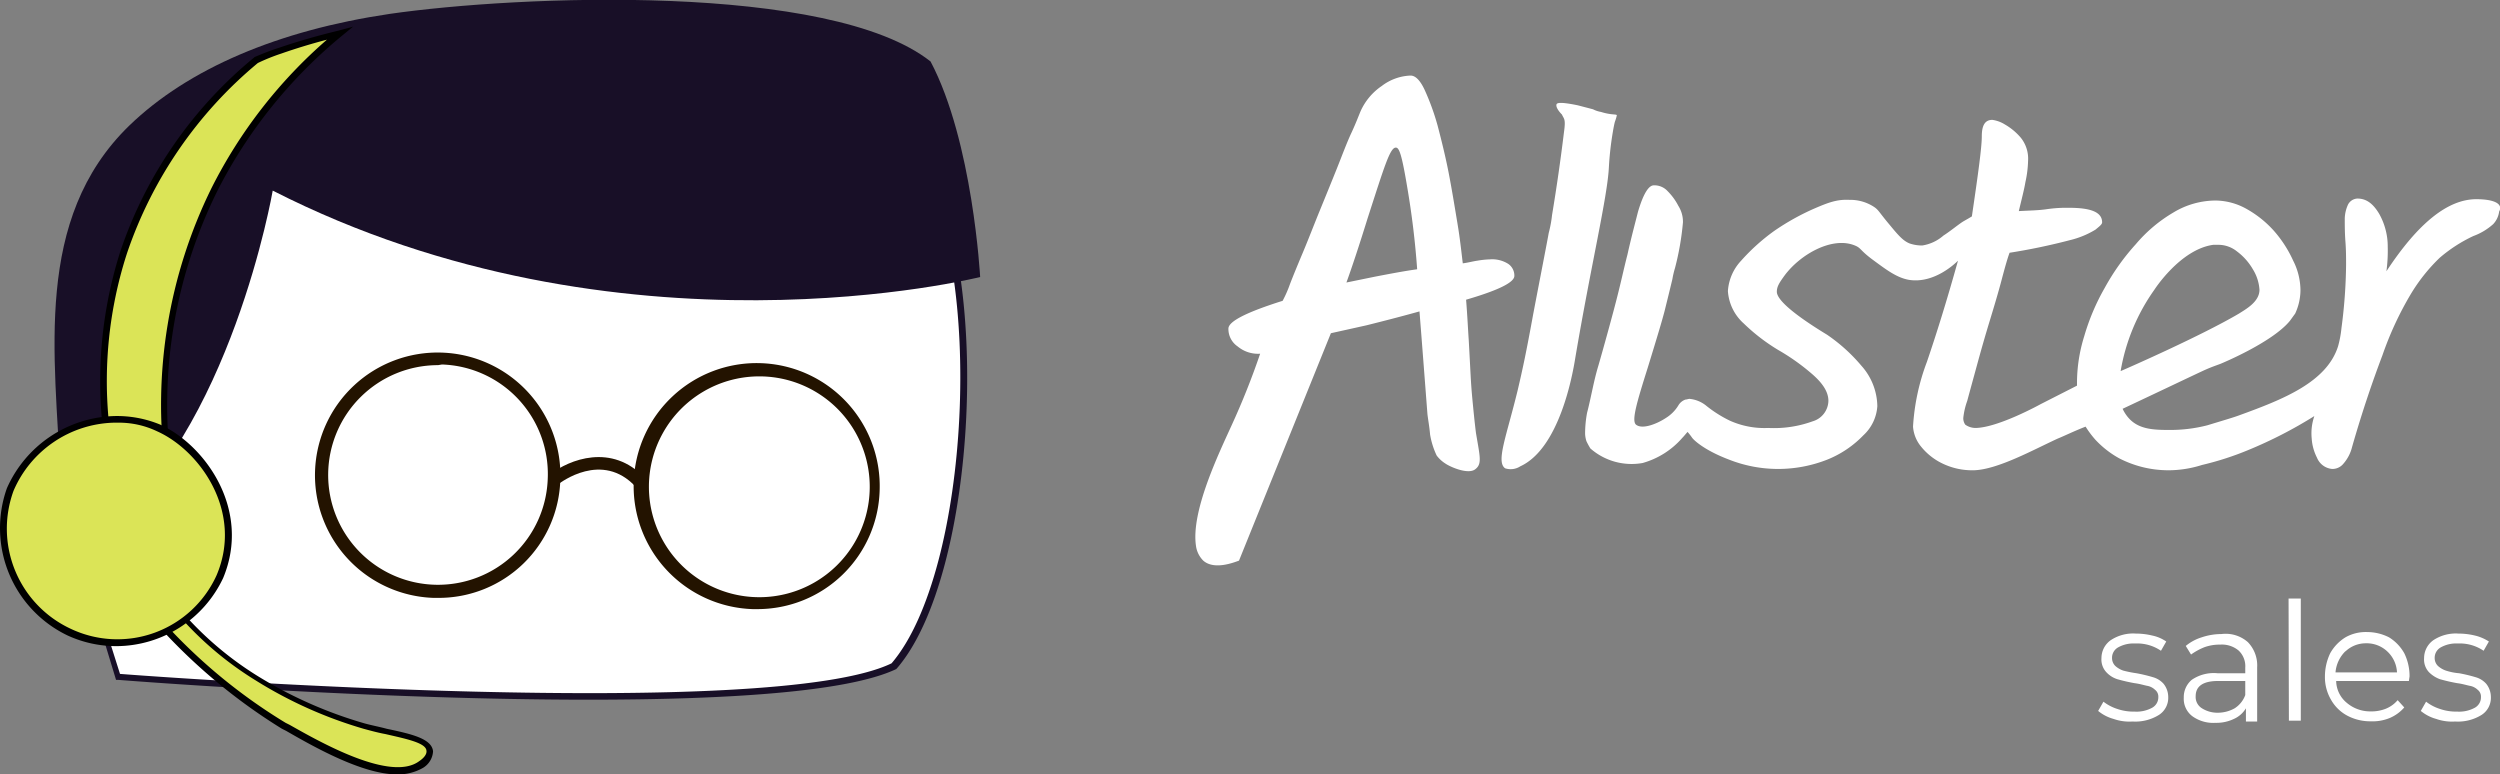
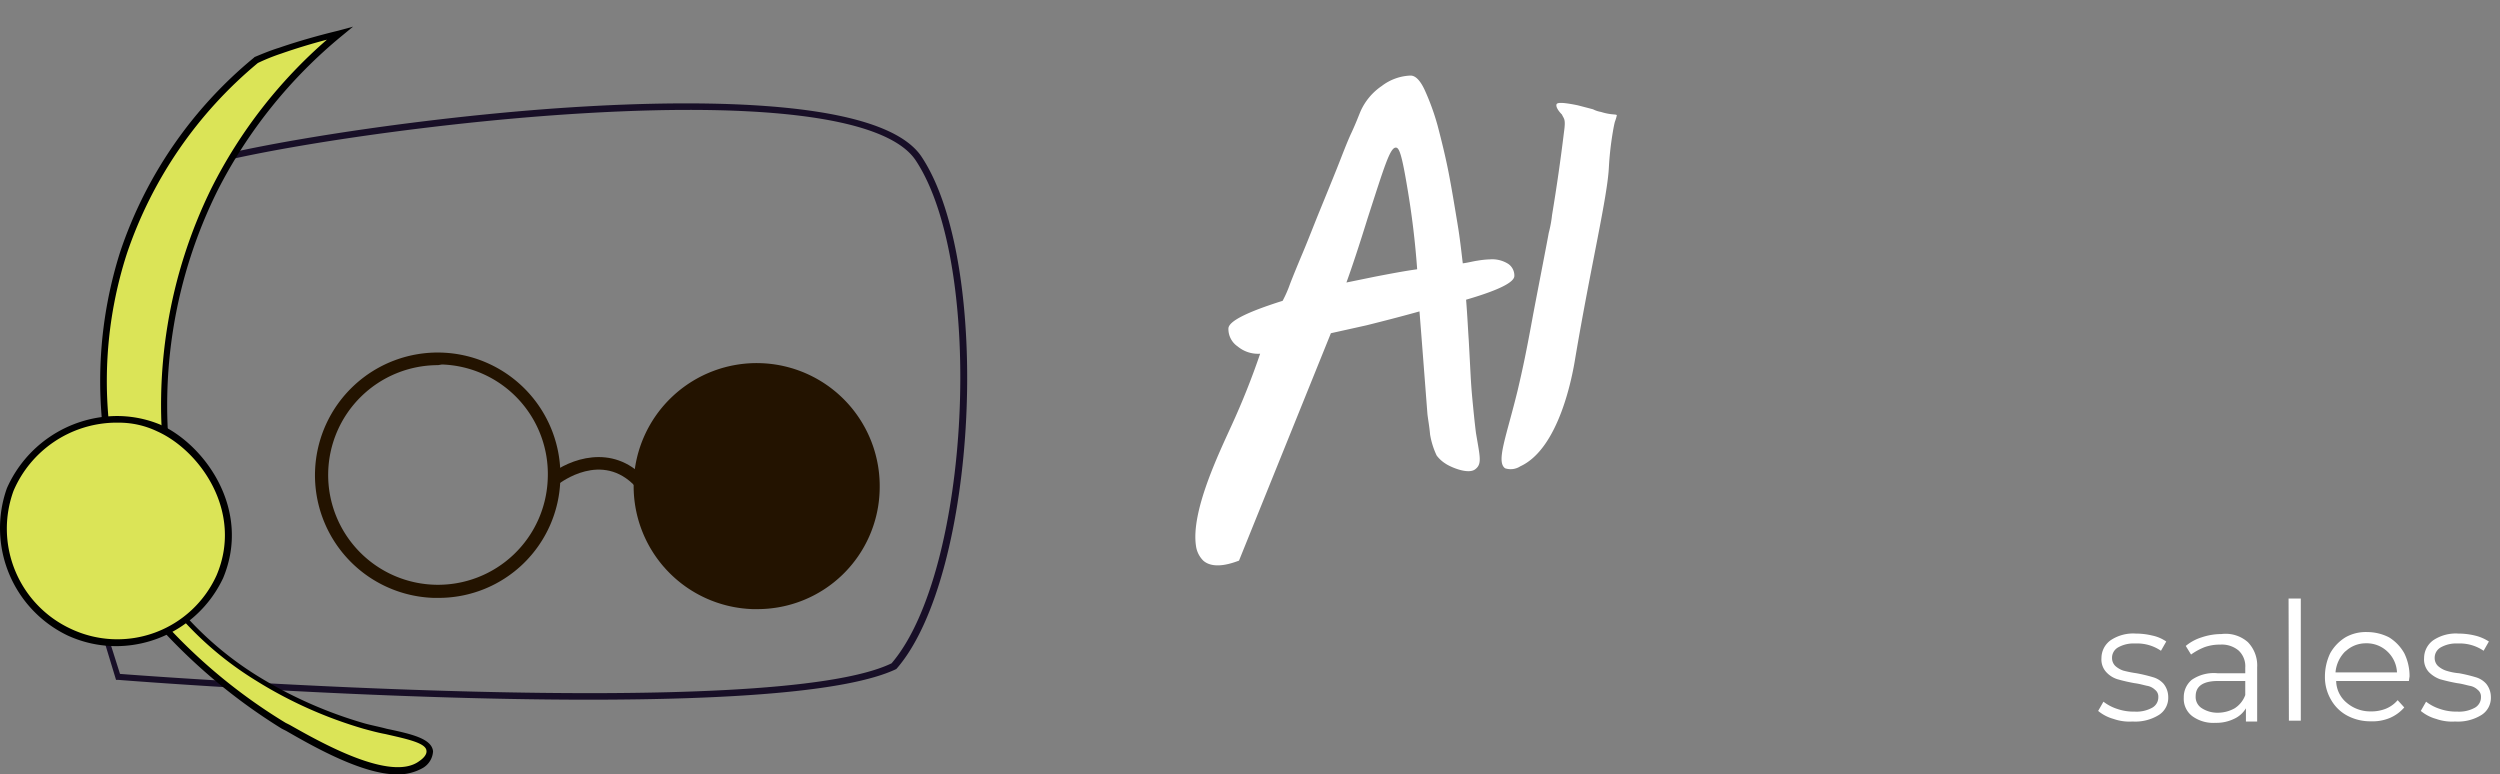
<svg xmlns="http://www.w3.org/2000/svg" viewBox="0 0 378.13 117.13">
  <rect x="0" y="0" width="378.13" height="117.13" fill="#808080" stroke="none" />
  <defs>
    <style>.cls-1{fill:#fff;}.cls-2{fill:#180f27;}.cls-3{fill:#231300;}.cls-4{fill:#dbe457;}.cls-5{isolation:isolate;}</style>
  </defs>
  <title>Alister sales белый</title>
  <g id="Layer_2" data-name="Layer 2">
    <g id="Layer_1-2" data-name="Layer 1">
      <g id="Layer_1-2-2" data-name="Layer 1-2">
-         <path class="cls-1" d="M17.85,102.33l-3.6-11.7s-14.9-.1-13.2-9.5,6.3-11.9,11.9-7.8c3.3,3.9,2.9,5.5,2.9,5.5s1.3-47.9,11-52.9,101.4-18.2,112.2-1.9,8.1,62.8-3.8,76.6C116.35,110,17.85,102.33,17.85,102.33Z" />
        <path class="cls-2" d="M89.05,105.83c-32.3,0-68.8-2.8-71.2-3h-.3L14,91.13c-1.7,0-8.8-.5-11.9-4.3A6.48,6.48,0,0,1,.65,81c1-5.3,2.9-8.7,5.6-9.8,2-.8,4.5-.3,7,1.6a18.6,18.6,0,0,1,2.3,3.2c.5-10.4,2.6-46.2,11.1-50.5,5-2.5,31-7.1,55.9-9,18.6-1.4,50.7-2.3,56.9,7.3,10.7,16.3,8.4,63.2-3.8,77.3l-.1.1C128.15,104.73,109.45,105.83,89.05,105.83Zm-70.9-3.9c6.3.5,98.5,7.2,116.7-1.6,11.9-13.9,14.2-60,3.7-76-4.4-6.8-24.3-9.2-56.1-6.8-24.8,1.9-50.6,6.4-55.5,8.9-8.9,4.6-10.6,48.6-10.7,52.2v.3l-1-.1v-.2c0-.5-.4-2-2.8-5-2.2-1.6-4.3-2.1-6-1.4-2.4.9-4.1,4.1-5,9a5.92,5.92,0,0,0,1.1,5c3.2,3.9,11.5,4,11.5,4h.4Z" />
-         <path class="cls-2" d="M41.25,28.83s-6.3,36.6-26,51.7c-3.5-8.1-4-6.3-6.1-8.2C8.35,53.83,5,33.13,19.55,19c8.9-8.6,22.5-14.4,39.4-16.9,19.4-2.8,66.6-4.8,81.8,7.2,6.4,12.1,7.5,32.6,7.5,32.6S93.85,55.63,41.25,28.83Z" />
        <path class="cls-3" d="M66.25,90.43h-.7a18.56,18.56,0,1,1,19.2-17.9h0a18.4,18.4,0,0,1-18.5,17.9Zm0-35.2a16.61,16.61,0,1,0,16.6,17.1h0a16.57,16.57,0,0,0-16-17.2h0Z" />
-         <path class="cls-3" d="M114.55,92.13h-.7a18.61,18.61,0,1,1,19.2-18h0A18.48,18.48,0,0,1,114.55,92.13Zm0-35.2a16.7,16.7,0,1,0,.6,0Z" />
+         <path class="cls-3" d="M114.55,92.13h-.7a18.61,18.61,0,1,1,19.2-18h0A18.48,18.48,0,0,1,114.55,92.13Zm0-35.2Z" />
        <path class="cls-3" d="M96.15,73.63c-5.1-5.5-11.4-.6-11.7-.4l-1.2-1.5c2.8-2.2,9.3-4.8,14.3.6Z" />
        <path class="cls-4" d="M16.65,69.13a63.92,63.92,0,0,1,2-31A64.18,64.18,0,0,1,38.65,9c1.2-.5,2.4-1,3.7-1.4a92.64,92.64,0,0,1,9-2.6,72.31,72.31,0,0,0-25.9,65.8" />
        <path d="M25,70.93a74.22,74.22,0,0,1,7-42.5A73.46,73.46,0,0,1,49.45,6q-3.45.9-6.9,2.1A30,30,0,0,0,39,9.53a64.15,64.15,0,0,0-19.8,28.8,62.79,62.79,0,0,0-2,30.7l-1,.2a64.65,64.65,0,0,1,2-31.2,64.58,64.58,0,0,1,20.2-29.3l.1-.1c1.2-.5,2.4-1,3.7-1.4,2.9-1,6.1-1.9,9-2.6l2.2-.6-1.7,1.4a73.35,73.35,0,0,0-18.8,23.4,73,73,0,0,0-7,41.9Z" />
        <path class="cls-4" d="M22.25,92.13l2.4-2.3a51.14,51.14,0,0,0,14.1,12.9,65.19,65.19,0,0,0,16.2,7.2c4.6,1.2,9.7,1.7,9.9,3.7.1,1-1,1.8-1.3,2-4.7,3.6-16.3-3.3-20.7-5.8A84.82,84.82,0,0,1,22.25,92.13Z" />
        <path d="M60.05,117.13c-5.3,0-12.8-4.3-16.8-6.6l-.6-.3A86,86,0,0,1,22,92.43l-.3-.4,3.1-3,.3.5a50.39,50.39,0,0,0,14,12.8,64.93,64.93,0,0,0,16.1,7.1c1.1.3,2.2.5,3.3.8,3.8.8,6.8,1.5,7,3.4a3.12,3.12,0,0,1-1.5,2.5A7.56,7.56,0,0,1,60.05,117.13ZM23,92.13a83.09,83.09,0,0,0,20.2,17.2l.6.3c4.6,2.6,15.3,8.7,19.6,5.5.6-.4,1.2-1,1.1-1.6-.1-1.2-3.2-1.8-6.2-2.5-1.1-.2-2.2-.5-3.3-.8a65,65,0,0,1-16.3-7.3,50.7,50.7,0,0,1-13.9-12.6Z" />
        <path class="cls-4" d="M33.25,87.23A17.18,17.18,0,0,1,1.55,74a17.82,17.82,0,0,1,15.7-10.6,15.86,15.86,0,0,1,6.8,1.3C30.75,67.83,37.45,77.43,33.25,87.23Z" />
        <path d="M17.65,97.73a17.63,17.63,0,0,1-7.4-1.6,18,18,0,0,1-9.2-22.3,18.32,18.32,0,0,1,16.2-10.9,17.06,17.06,0,0,1,7,1.3c6.8,3.1,13.8,12.9,9.5,23.2h0A17.91,17.91,0,0,1,17.65,97.73Zm.2-33.8h-.6a17,17,0,0,0-15.2,10.3,16.7,16.7,0,0,0,8.7,20.9,16.47,16.47,0,0,0,22-8.1c4.1-9.6-2.5-18.9-9-21.8A13.37,13.37,0,0,0,17.85,63.93Z" />
        <path class="cls-1" d="M242.15,16.93a4.15,4.15,0,0,1-1.2-.4l-2.3-.6c-2.9-.6-3.1-.3-3.2-.2-.2.4.3,1.1.8,1.6.3.7.6.6.3,2.7-.5,4.1-1.1,8.3-1.8,12.5a17.69,17.69,0,0,1-.4,2.3l-.1.4c-.3,1.7-2.1,10.9-2.5,13.1-.9,4.9-1.4,7.3-2.2,10.7-1.7,7-3.3,10.8-1.9,11.8a2.67,2.67,0,0,0,2.3-.3c5.9-2.7,7.9-13.8,8.3-16.3,2.4-14.2,4.9-24.5,5.1-29a47.76,47.76,0,0,1,.6-5.3q.15-.9.3-1.5a6.47,6.47,0,0,0,.3-1C244.45,17.23,243.75,17.43,242.15,16.93Z" />
        <path class="cls-1" d="M223.25,65.53s-.2-1.4-.6-5.7c-.2-2.3-.2-3-.5-8.4-.1-1.4-.2-3.6-.4-6.1,4.8-1.4,7.3-2.6,7.3-3.6a2.14,2.14,0,0,0-.9-1.8,4.52,4.52,0,0,0-2.8-.7,13.66,13.66,0,0,0-1.9.2c-.7.1-1.4.3-2.2.4-.2-1.6-.4-3.6-.8-6s-.8-4.9-1.3-7.5-1.1-5-1.7-7.3a36.18,36.18,0,0,0-2-5.5q-1-2.1-2.1-2.1A7.62,7.62,0,0,0,209,13a9.1,9.1,0,0,0-3.2,3.8c-.3.7-.7,1.8-1.4,3.3s-1.4,3.4-2.2,5.4-1.7,4.2-2.6,6.4-1.7,4.3-2.5,6.2-1.5,3.6-2,4.9a17.86,17.86,0,0,1-1.1,2.5c-5.4,1.7-8.2,3.1-8.2,4.2a3.19,3.19,0,0,0,1.4,2.7,4.81,4.81,0,0,0,3.4,1.1,114.08,114.08,0,0,1-4.3,10.8c-2,4.4-6.2,13.1-5.4,18.3a3.86,3.86,0,0,0,1.1,2.2c1.7,1.5,4.8.2,5.4,0l13.9-34.4,5.4-1.2c2.8-.7,5.5-1.4,8-2.1.2,2.5.4,5.1.6,7.7l.6,7.8c.1.9.3,1.9.4,3.1a11.91,11.91,0,0,0,1,3.2,4.89,4.89,0,0,0,1.3,1.2h0c.7.5,3.4,1.7,4.5.9S223.85,69.13,223.25,65.53Zm-15.2-23.7-4.4.9c.8-2.2,1.9-5.5,3.2-9.7,2.5-7.7,3.4-10.8,4.3-10.7.5,0,.9,1.2,1.7,6,.7,4.1,1.2,8.2,1.5,12.4C212.35,41,210.15,41.43,208.05,41.83Z" />
-         <path class="cls-1" d="M374.55,30.13c-4.3,0-8.8,3.6-13.6,10.9a23,23,0,0,0,.2-3.7,10.09,10.09,0,0,0-1.3-5c-.9-1.5-1.9-2.3-3.3-2.3a1.69,1.69,0,0,0-1.4.9,5.37,5.37,0,0,0-.5,2.1c0,1,0,2.2.1,3.5s.1,2.5.1,3.5a77.49,77.49,0,0,1-.7,9.6,15.92,15.92,0,0,1-.5,2.7c-1.7,5.5-8.4,8.1-15,10.5-.8.3-2.5.8-4.8,1.5a22.47,22.47,0,0,1-5.8.7c-2.3,0-4.4-.1-5.9-1.6a5.72,5.72,0,0,1-1.1-1.6c6.8-3.2,11.6-5.5,12.5-5.9s1.5-.6,2.3-.9c0,0,7.8-3.2,10.5-6.5.3-.4.5-.7.8-1.1a8.53,8.53,0,0,0,.8-3.5,10,10,0,0,0-1.1-4.5,18.17,18.17,0,0,0-2.9-4.5,16.09,16.09,0,0,0-4.1-3.3,9.77,9.77,0,0,0-4.7-1.3,12.41,12.41,0,0,0-6.4,1.8,22.05,22.05,0,0,0-5.7,4.8,34.35,34.35,0,0,0-4.7,6.6,33.37,33.37,0,0,0-3.1,7.3,23.8,23.8,0,0,0-1.1,7v.5l-5.5,2.8s-6.5,3.6-9.9,3.6a2.69,2.69,0,0,1-1.5-.5,1.69,1.69,0,0,1-.3-1,11,11,0,0,1,.6-2.6c.4-1.5.9-3.3,1.5-5.5s1.2-4.3,1.9-6.6,1.3-4.3,1.8-6.2.9-3.3,1.2-4.1a91.77,91.77,0,0,0,9.1-1.9,13.36,13.36,0,0,0,3.9-1.6c.6-.5,1-.8,1-1.1,0-1.5-1.6-2.2-5-2.2a20.62,20.62,0,0,0-3.3.2c-1.3.2-2.6.2-4.3.3.4-1.7.8-3.2,1-4.4a16.48,16.48,0,0,0,.4-3.2,5.06,5.06,0,0,0-1.1-3.5,9.14,9.14,0,0,0-2.4-2,4.9,4.9,0,0,0-1.9-.7c-1.1,0-1.6.8-1.6,2.5s-.6,6-1.5,12.1l-.5.3-.7.4c-.7.4-2,1.5-3.1,2.2a6.33,6.33,0,0,1-3.2,1.5,5.82,5.82,0,0,1-1.9-.3c-1-.4-1.7-1.2-3.1-2.9-1.6-1.9-1.6-2.2-2.4-2.7a6.53,6.53,0,0,0-3.6-1c-1.9-.1-3.2.4-5.3,1.3a36.47,36.47,0,0,0-6.1,3.4,30.38,30.38,0,0,0-5,4.5,7.4,7.4,0,0,0-2,4.6,7.2,7.2,0,0,0,2.4,4.9,28.79,28.79,0,0,0,5.2,4,32.53,32.53,0,0,1,5.2,3.7c1.6,1.4,2.4,2.7,2.4,4a3.3,3.3,0,0,1-2.4,3.1,17.07,17.07,0,0,1-6.7,1,12.78,12.78,0,0,1-5.8-1.1,18.6,18.6,0,0,1-3.5-2.2,4.71,4.71,0,0,0-2.6-1.1c-.2,0-.4.1-.6.1a2,2,0,0,0-1.1.9,5.75,5.75,0,0,1-1.9,1.9c-1.2.8-3.5,1.8-4.5,1-.7-.6.1-3.3,1.8-8.7,1.6-5.2,2.1-6.9,2.5-8.4.6-2.4,1.2-4.9,1.2-4.9a13.64,13.64,0,0,1,.4-1.7,41.56,41.56,0,0,0,1.2-6.9,4.51,4.51,0,0,0-.7-2.5,8.88,8.88,0,0,0-1.6-2.2,2.72,2.72,0,0,0-2.1-.9c-.8,0-1.6,1.3-2.4,4-.4,1.6-1,3.8-1.6,6.5-.6,2.3-1,4.4-2.1,8.5-1.2,4.5-2.3,8.3-2.3,8.3-.7,2.3-1.1,4.8-1.7,7.1a17.33,17.33,0,0,0-.3,3.2,4.25,4.25,0,0,0,.2,1.1h0a10.91,10.91,0,0,0,.6,1.1,9.44,9.44,0,0,0,7.9,2.2,12.37,12.37,0,0,0,6-3.8c.3-.3.6-.7.8-.9a9.68,9.68,0,0,1,.7.9c.3.4,1.9,1.9,5.6,3.3a20.26,20.26,0,0,0,14.8,0,15.71,15.71,0,0,0,5.5-3.7,6.57,6.57,0,0,0,2.1-4.4,9.37,9.37,0,0,0-2.4-6.1,25.74,25.74,0,0,0-5.2-4.7c-5.1-3.1-7.6-5.3-7.6-6.5,0-.8.4-1.4,1.2-2.5,2.4-3.2,7.2-5.9,10.6-4.5,1,.4.7.7,2.9,2.3,1.9,1.4,3.5,2.6,5.3,2.9,3.8.6,7-2.5,7.4-2.9-1.7,6.1-3.3,11.2-4.7,15.3a33,33,0,0,0-2.1,9.8,5.33,5.33,0,0,0,1.2,3,9.31,9.31,0,0,0,3.3,2.6,10.3,10.3,0,0,0,4.6,1h.1c3.6-.1,9-3.1,12.7-4.8,1-.4,2.4-1.1,4.2-1.8a14.91,14.91,0,0,0,1.5,2,14.46,14.46,0,0,0,3.6,2.8,16.26,16.26,0,0,0,7.5,1.8,16.87,16.87,0,0,0,5-.8,45.21,45.21,0,0,0,7.1-2.3,66.26,66.26,0,0,0,9.9-5.1,8,8,0,0,0-.4,3.4,7.4,7.4,0,0,0,.8,2.9,2.73,2.73,0,0,0,2.3,1.7,2.14,2.14,0,0,0,1.7-.8,6,6,0,0,0,1.3-2.5c1.6-5.6,3.2-10.2,4.6-13.9a50.06,50.06,0,0,1,4.2-9.1A26.52,26.52,0,0,1,369,39a22.34,22.34,0,0,1,5.1-3.3,9.23,9.23,0,0,0,3-1.8A3.38,3.38,0,0,0,378,32C378.65,30.83,377.25,30.13,374.55,30.13Zm-48.7,13.7s3.9-6.1,8.9-6.8h.9a4.49,4.49,0,0,1,2.7,1,9,9,0,0,1,2.4,2.7,6.68,6.68,0,0,1,1,3.1c0,1.8-2,2.9-3.1,3.6-5.6,3.3-16.5,8.1-17.9,8.7A29.81,29.81,0,0,1,325.85,43.83Z" />
        <g class="cls-5">
          <path class="cls-1" d="M319.65,108.73a6.22,6.22,0,0,1-2.3-1.2l.8-1.4a6.82,6.82,0,0,0,2.1,1.1,7.46,7.46,0,0,0,2.6.4,4.91,4.91,0,0,0,2.7-.6,1.8,1.8,0,0,0,.9-1.6,1.29,1.29,0,0,0-.5-1.1,2.28,2.28,0,0,0-1.2-.6c-.5-.1-1.1-.3-1.9-.4a26.09,26.09,0,0,1-2.6-.6,3.86,3.86,0,0,1-1.7-1.1,2.82,2.82,0,0,1-.7-2.1,3.32,3.32,0,0,1,1.4-2.7,6.13,6.13,0,0,1,3.8-1,10.68,10.68,0,0,1,2.5.3,5.79,5.79,0,0,1,2.1.9l-.8,1.4a6.39,6.39,0,0,0-3.9-1.1,4.76,4.76,0,0,0-2.6.6,1.8,1.8,0,0,0-.9,1.6,1.66,1.66,0,0,0,.5,1.2,3.46,3.46,0,0,0,1.2.7,17.32,17.32,0,0,0,2,.4,23.32,23.32,0,0,1,2.5.6,3.36,3.36,0,0,1,1.6,1,3.22,3.22,0,0,1,.7,2,3.07,3.07,0,0,1-1.4,2.7,6.78,6.78,0,0,1-4,1A7.28,7.28,0,0,1,319.65,108.73Z" />
          <path class="cls-1" d="M340,97.13a5.06,5.06,0,0,1,1.4,3.8v8.2h-1.7v-2a4,4,0,0,1-1.8,1.6,6.09,6.09,0,0,1-2.8.6,5.4,5.4,0,0,1-3.5-1,3.29,3.29,0,0,1-1.3-2.8,3.42,3.42,0,0,1,1.2-2.7,5.89,5.89,0,0,1,3.9-1h4.2V101a3.25,3.25,0,0,0-1-2.6,3.93,3.93,0,0,0-2.8-.9,6.72,6.72,0,0,0-2.4.4,9.46,9.46,0,0,0-2,1.1l-.8-1.3a7,7,0,0,1,2.4-1.3,9.43,9.43,0,0,1,3-.5A5.08,5.08,0,0,1,340,97.13Zm-2,10a4,4,0,0,0,1.6-2V103h-4.1c-2.3,0-3.4.8-3.4,2.3a2,2,0,0,0,.9,1.8,4.37,4.37,0,0,0,2.5.7A5.2,5.2,0,0,0,338,107.13Z" />
          <path class="cls-1" d="M346.15,90.53H348V109h-1.8Z" />
          <path class="cls-1" d="M364.35,103h-11a4.38,4.38,0,0,0,1.6,3.3,5.46,5.46,0,0,0,3.6,1.3,5.87,5.87,0,0,0,2.3-.4,4.63,4.63,0,0,0,1.8-1.3l1,1.1a6,6,0,0,1-2.2,1.6,6.82,6.82,0,0,1-2.9.5,7.4,7.4,0,0,1-3.6-.9,6.15,6.15,0,0,1-2.4-2.4,6.76,6.76,0,0,1-.9-3.5,8.17,8.17,0,0,1,.8-3.5,6.62,6.62,0,0,1,2.3-2.4,6.22,6.22,0,0,1,3.3-.8,7.31,7.31,0,0,1,3.3.8,6.62,6.62,0,0,1,2.3,2.4,7.84,7.84,0,0,1,.8,3.5Zm-9.6-4.5a5.07,5.07,0,0,0-1.5,3.2h9.3a4.62,4.62,0,0,0-1.5-3.2,4.54,4.54,0,0,0-3.2-1.2A4.47,4.47,0,0,0,354.75,98.53Z" />
          <path class="cls-1" d="M368.45,108.73a6.22,6.22,0,0,1-2.3-1.2l.8-1.4a6.82,6.82,0,0,0,2.1,1.1,7.46,7.46,0,0,0,2.6.4,4.91,4.91,0,0,0,2.7-.6,1.8,1.8,0,0,0,.9-1.6,1.29,1.29,0,0,0-.5-1.1,2.28,2.28,0,0,0-1.2-.6c-.5-.1-1.1-.3-1.9-.4a26.09,26.09,0,0,1-2.6-.6,4.52,4.52,0,0,1-1.7-1.1,2.82,2.82,0,0,1-.7-2.1,3.32,3.32,0,0,1,1.4-2.7,6.13,6.13,0,0,1,3.8-1,10.68,10.68,0,0,1,2.5.3,6.67,6.67,0,0,1,2.1.9l-.8,1.4a6.39,6.39,0,0,0-3.9-1.1,4.76,4.76,0,0,0-2.6.6,1.8,1.8,0,0,0-.9,1.6,1.66,1.66,0,0,0,.5,1.2,3.46,3.46,0,0,0,1.2.7,8.78,8.78,0,0,0,2,.4,23.32,23.32,0,0,1,2.5.6,3.36,3.36,0,0,1,1.6,1,3.22,3.22,0,0,1,.7,2,3.07,3.07,0,0,1-1.4,2.7,6.78,6.78,0,0,1-4,1A7.28,7.28,0,0,1,368.45,108.73Z" />
        </g>
      </g>
    </g>
  </g>
</svg>